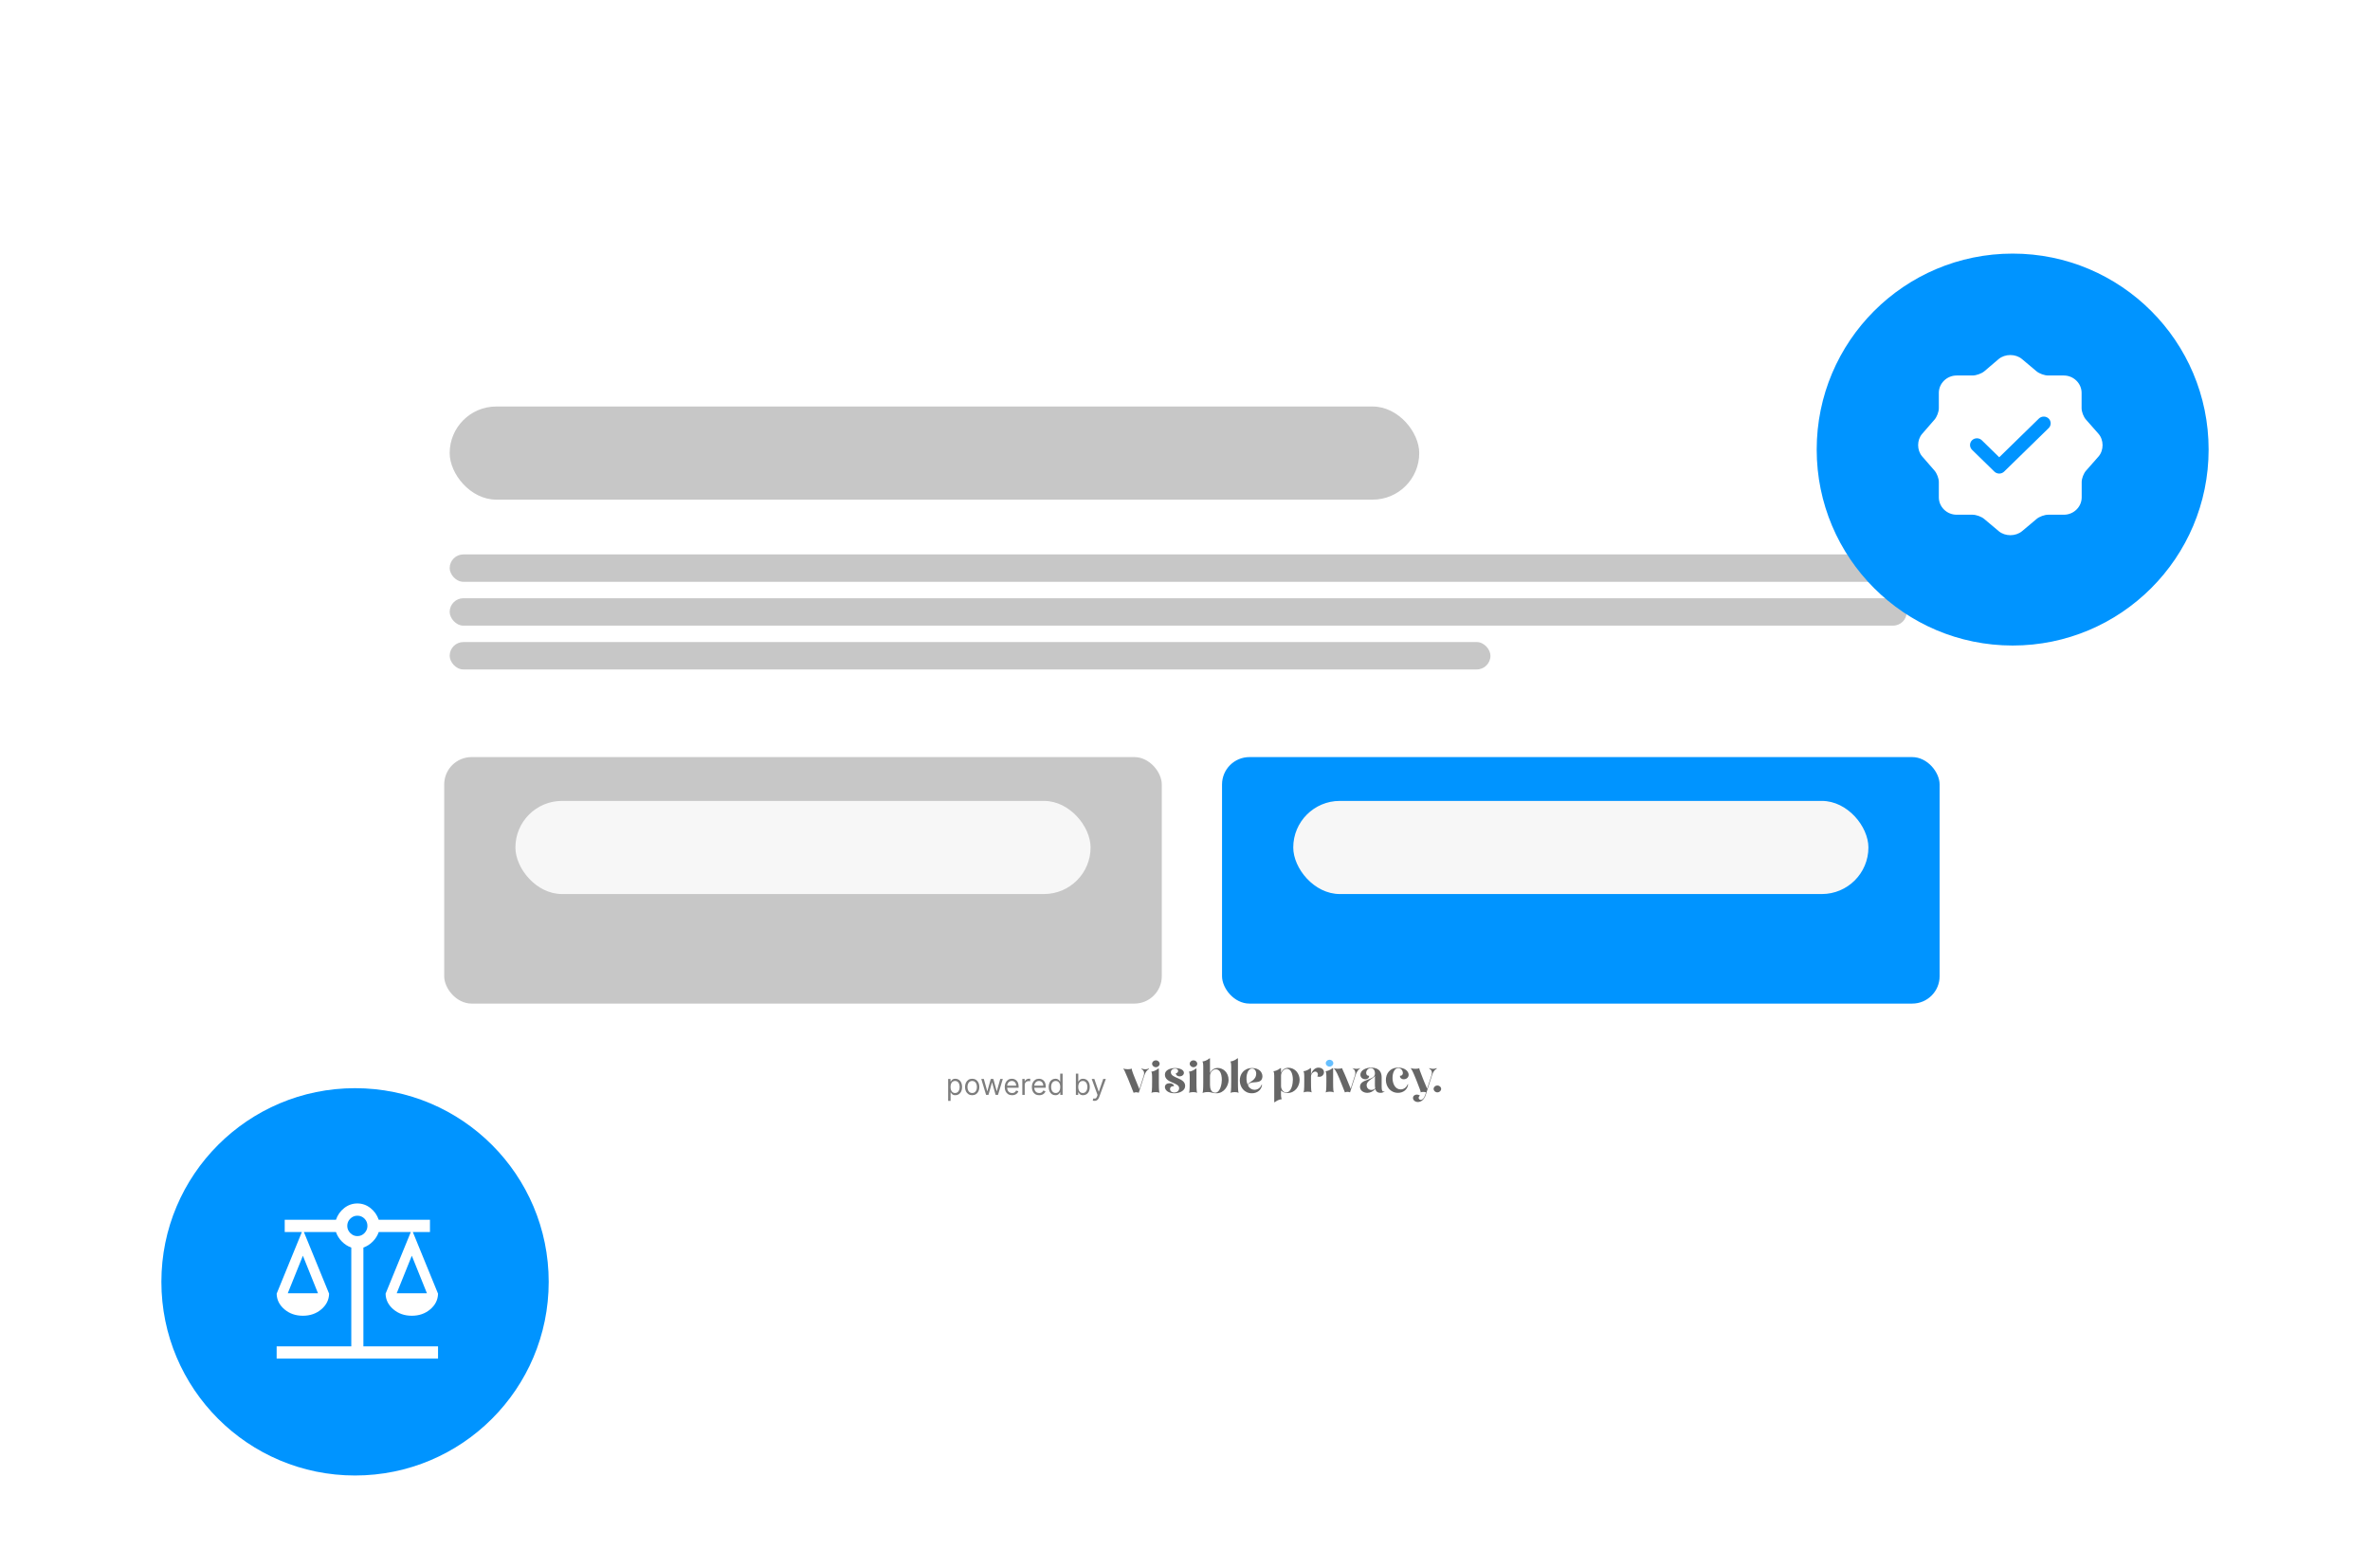
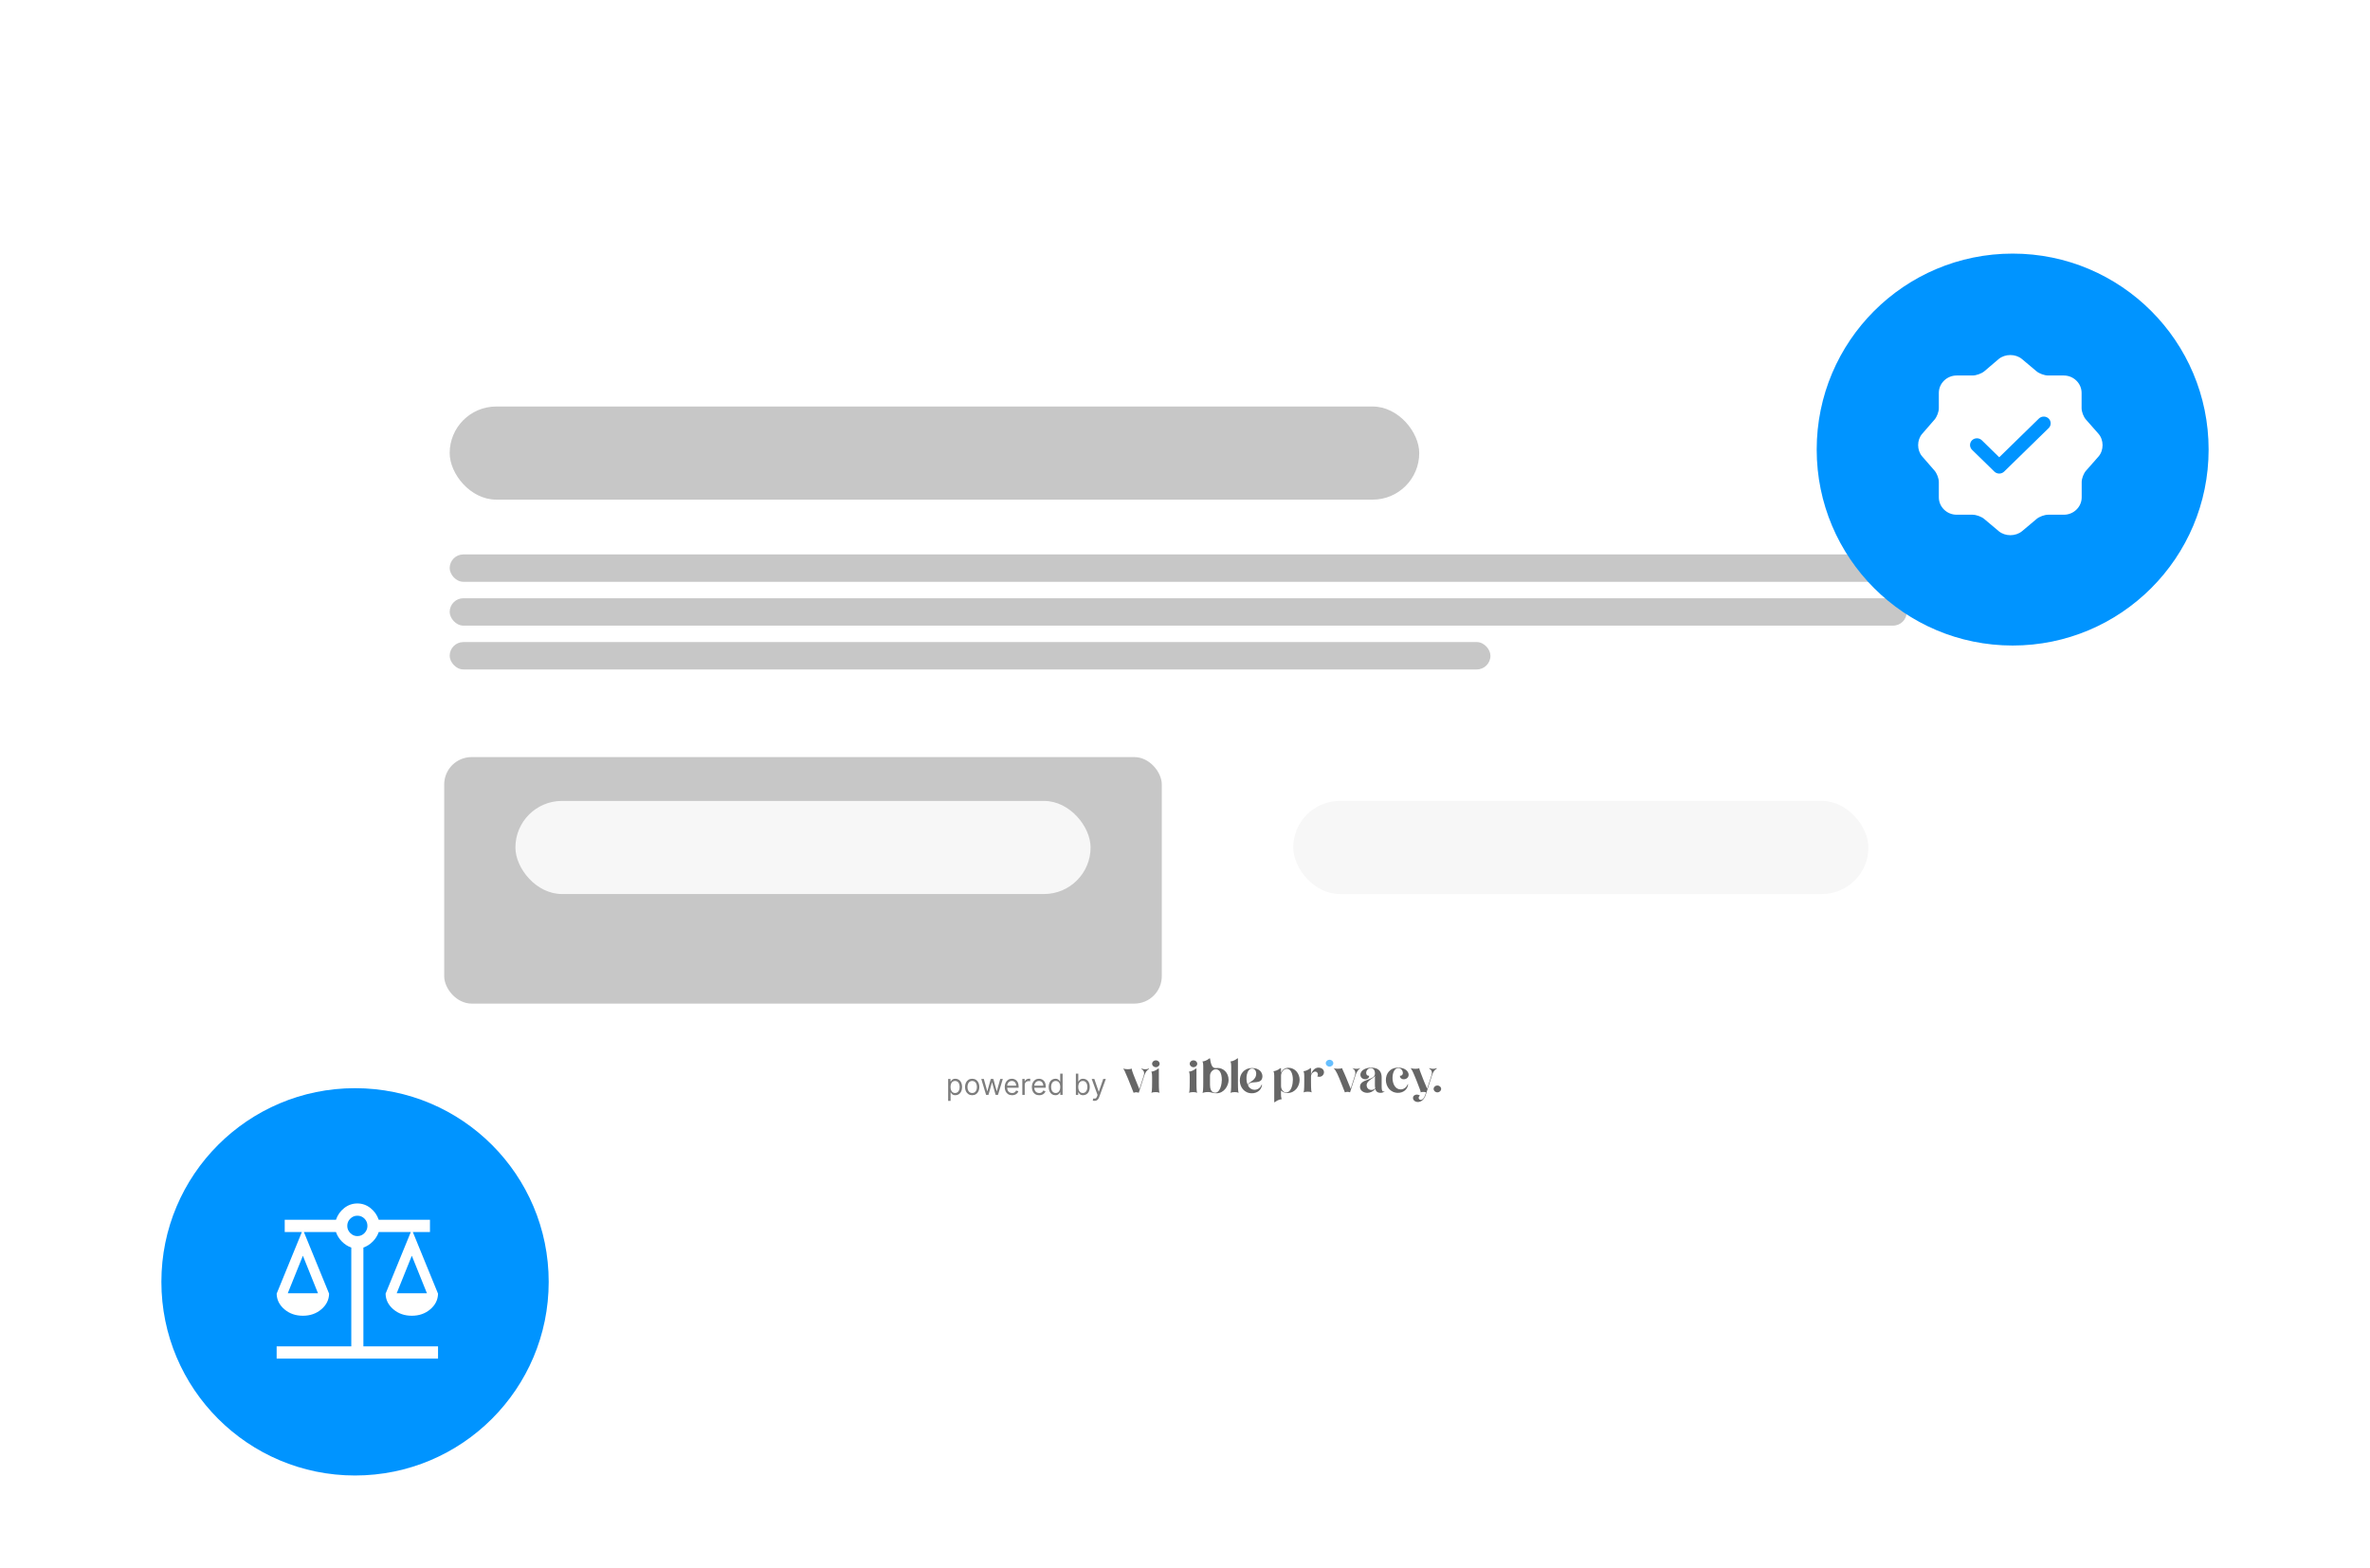
<svg xmlns="http://www.w3.org/2000/svg" width="514" height="340" viewBox="0 0 514 340" fill="none">
  <g filter="url(#filter0_d_4241_296545)">
    <rect x="77.329" y="50.148" width="362.34" height="187.704" rx="23.76" fill="white" />
    <rect x="96.337" y="154.692" width="155.628" height="53.46" rx="5.94" fill="#C7C7C7" />
-     <rect x="265.032" y="154.692" width="155.628" height="53.46" rx="5.94" fill="#0094FF" />
    <rect x="111.781" y="164.196" width="124.74" height="20.196" rx="10.098" fill="#F7F7F7" />
    <rect x="97.525" y="78.66" width="210.276" height="20.196" rx="10.098" fill="#C7C7C7" />
    <rect x="97.525" y="110.736" width="316.008" height="5.94" rx="2.97" fill="#C7C7C7" />
    <rect x="97.525" y="120.24" width="316.008" height="5.94" rx="2.97" fill="#C7C7C7" />
    <rect x="97.525" y="129.744" width="225.72" height="5.94" rx="2.97" fill="#C7C7C7" />
    <rect x="280.477" y="164.196" width="124.74" height="20.196" rx="10.098" fill="#F7F7F7" />
    <g opacity="0.6">
      <path d="M205.634 229.248V224.496H206.142V225.045H206.204C206.243 224.985 206.296 224.909 206.364 224.816C206.434 224.721 206.534 224.637 206.663 224.564C206.794 224.489 206.97 224.451 207.193 224.451C207.481 224.451 207.735 224.524 207.955 224.669C208.175 224.815 208.346 225.021 208.47 225.288C208.593 225.555 208.655 225.87 208.655 226.233C208.655 226.599 208.593 226.916 208.47 227.185C208.346 227.452 208.176 227.659 207.957 227.806C207.739 227.951 207.487 228.024 207.202 228.024C206.982 228.024 206.806 227.987 206.674 227.914C206.542 227.839 206.44 227.754 206.369 227.66C206.297 227.564 206.243 227.484 206.204 227.421H206.159V229.248H205.634ZM206.15 226.224C206.15 226.485 206.188 226.715 206.264 226.915C206.34 227.113 206.45 227.268 206.596 227.381C206.742 227.492 206.92 227.547 207.131 227.547C207.351 227.547 207.534 227.489 207.681 227.372C207.83 227.253 207.941 227.094 208.015 226.895C208.091 226.694 208.129 226.47 208.129 226.224C208.129 225.981 208.092 225.762 208.017 225.567C207.945 225.371 207.834 225.215 207.686 225.101C207.538 224.986 207.354 224.928 207.131 224.928C206.917 224.928 206.737 224.983 206.592 225.092C206.446 225.2 206.336 225.352 206.262 225.547C206.188 225.74 206.15 225.966 206.15 226.224Z" fill="#262626" />
      <path d="M210.847 228.024C210.538 228.024 210.267 227.95 210.034 227.801C209.802 227.653 209.621 227.445 209.49 227.178C209.361 226.911 209.296 226.599 209.296 226.242C209.296 225.882 209.361 225.568 209.49 225.299C209.621 225.031 209.802 224.822 210.034 224.674C210.267 224.525 210.538 224.451 210.847 224.451C211.156 224.451 211.426 224.525 211.658 224.674C211.891 224.822 212.072 225.031 212.202 225.299C212.332 225.568 212.398 225.882 212.398 226.242C212.398 226.599 212.332 226.911 212.202 227.178C212.072 227.445 211.891 227.653 211.658 227.801C211.426 227.95 211.156 228.024 210.847 228.024ZM210.847 227.547C211.082 227.547 211.275 227.486 211.426 227.365C211.578 227.243 211.69 227.084 211.763 226.886C211.836 226.688 211.872 226.473 211.872 226.242C211.872 226.011 211.836 225.796 211.763 225.596C211.69 225.397 211.578 225.236 211.426 225.113C211.275 224.99 211.082 224.928 210.847 224.928C210.612 224.928 210.419 224.99 210.268 225.113C210.116 225.236 210.004 225.397 209.931 225.596C209.859 225.796 209.822 226.011 209.822 226.242C209.822 226.473 209.859 226.688 209.931 226.886C210.004 227.084 210.116 227.243 210.268 227.365C210.419 227.486 210.612 227.547 210.847 227.547Z" fill="#262626" />
      <path d="M213.859 227.952L212.817 224.496H213.369L214.109 227.142H214.144L214.875 224.496H215.437L216.159 227.133H216.194L216.934 224.496H217.486L216.444 227.952H215.927L215.178 225.297H215.125L214.376 227.952H213.859Z" fill="#262626" />
      <path d="M219.5 228.024C219.17 228.024 218.886 227.951 218.647 227.804C218.409 227.655 218.226 227.448 218.096 227.183C217.969 226.916 217.905 226.605 217.905 226.251C217.905 225.897 217.969 225.585 218.096 225.315C218.226 225.044 218.405 224.832 218.636 224.681C218.867 224.528 219.138 224.451 219.447 224.451C219.625 224.451 219.801 224.481 219.975 224.541C220.148 224.601 220.307 224.699 220.449 224.834C220.592 224.967 220.705 225.144 220.79 225.365C220.875 225.585 220.917 225.857 220.917 226.179V226.404H218.279V225.945H220.382C220.382 225.75 220.344 225.576 220.266 225.423C220.191 225.27 220.082 225.149 219.941 225.061C219.802 224.972 219.637 224.928 219.447 224.928C219.237 224.928 219.056 224.981 218.903 225.086C218.751 225.189 218.635 225.324 218.553 225.491C218.471 225.657 218.431 225.836 218.431 226.026V226.332C218.431 226.593 218.475 226.814 218.564 226.996C218.655 227.176 218.78 227.313 218.941 227.408C219.101 227.501 219.288 227.547 219.5 227.547C219.638 227.547 219.763 227.528 219.874 227.489C219.987 227.448 220.084 227.388 220.166 227.309C220.248 227.228 220.311 227.127 220.356 227.007L220.864 227.151C220.81 227.325 220.72 227.478 220.594 227.61C220.468 227.741 220.312 227.843 220.126 227.916C219.94 227.988 219.732 228.024 219.5 228.024Z" fill="#262626" />
      <path d="M221.717 227.952V224.496H222.225V225.018H222.26C222.323 224.847 222.436 224.708 222.599 224.602C222.763 224.495 222.947 224.442 223.152 224.442C223.19 224.442 223.239 224.443 223.297 224.444C223.354 224.446 223.398 224.448 223.428 224.451V224.991C223.41 224.987 223.369 224.98 223.305 224.971C223.243 224.96 223.177 224.955 223.107 224.955C222.941 224.955 222.792 224.99 222.662 225.061C222.532 225.13 222.43 225.226 222.354 225.349C222.28 225.47 222.243 225.609 222.243 225.765V227.952H221.717Z" fill="#262626" />
      <path d="M225.382 228.024C225.052 228.024 224.768 227.951 224.529 227.804C224.291 227.655 224.107 227.448 223.978 227.183C223.851 226.916 223.787 226.605 223.787 226.251C223.787 225.897 223.851 225.585 223.978 225.315C224.107 225.044 224.287 224.832 224.517 224.681C224.749 224.528 225.019 224.451 225.328 224.451C225.507 224.451 225.683 224.481 225.856 224.541C226.03 224.601 226.188 224.699 226.331 224.834C226.474 224.967 226.587 225.144 226.672 225.365C226.757 225.585 226.799 225.857 226.799 226.179V226.404H224.161V225.945H226.264C226.264 225.75 226.226 225.576 226.148 225.423C226.073 225.27 225.964 225.149 225.823 225.061C225.683 224.972 225.519 224.928 225.328 224.928C225.119 224.928 224.938 224.981 224.785 225.086C224.633 225.189 224.517 225.324 224.435 225.491C224.353 225.657 224.312 225.836 224.312 226.026V226.332C224.312 226.593 224.357 226.814 224.446 226.996C224.537 227.176 224.662 227.313 224.823 227.408C224.983 227.501 225.17 227.547 225.382 227.547C225.52 227.547 225.645 227.528 225.756 227.489C225.869 227.448 225.966 227.388 226.048 227.309C226.13 227.228 226.193 227.127 226.237 227.007L226.745 227.151C226.692 227.325 226.602 227.478 226.476 227.61C226.35 227.741 226.194 227.843 226.008 227.916C225.822 227.988 225.614 228.024 225.382 228.024Z" fill="#262626" />
      <path d="M228.891 228.024C228.606 228.024 228.354 227.951 228.136 227.806C227.917 227.659 227.747 227.452 227.623 227.185C227.5 226.916 227.438 226.599 227.438 226.233C227.438 225.87 227.5 225.555 227.623 225.288C227.747 225.021 227.918 224.815 228.138 224.669C228.358 224.524 228.612 224.451 228.9 224.451C229.123 224.451 229.299 224.489 229.428 224.564C229.559 224.637 229.658 224.721 229.726 224.816C229.796 224.909 229.851 224.985 229.889 225.045H229.934V223.344H230.459V227.952H229.952V227.421H229.889C229.851 227.484 229.796 227.564 229.724 227.66C229.653 227.754 229.551 227.839 229.419 227.914C229.287 227.987 229.111 228.024 228.891 228.024ZM228.962 227.547C229.173 227.547 229.351 227.492 229.497 227.381C229.643 227.268 229.753 227.113 229.829 226.915C229.905 226.715 229.943 226.485 229.943 226.224C229.943 225.966 229.905 225.74 229.831 225.547C229.757 225.352 229.647 225.2 229.501 225.092C229.356 224.983 229.176 224.928 228.962 224.928C228.739 224.928 228.554 224.986 228.405 225.101C228.258 225.215 228.148 225.371 228.073 225.567C228.001 225.762 227.964 225.981 227.964 226.224C227.964 226.47 228.001 226.694 228.076 226.895C228.151 227.094 228.263 227.253 228.41 227.372C228.558 227.489 228.742 227.547 228.962 227.547Z" fill="#262626" />
      <path d="M233.331 227.952V223.344H233.857V225.045H233.902C233.94 224.985 233.994 224.909 234.062 224.816C234.132 224.721 234.231 224.637 234.361 224.564C234.491 224.489 234.668 224.451 234.891 224.451C235.179 224.451 235.433 224.524 235.653 224.669C235.873 224.815 236.044 225.021 236.168 225.288C236.291 225.555 236.353 225.87 236.353 226.233C236.353 226.599 236.291 226.916 236.168 227.185C236.044 227.452 235.874 227.659 235.655 227.806C235.437 227.951 235.185 228.024 234.9 228.024C234.68 228.024 234.504 227.987 234.372 227.914C234.24 227.839 234.138 227.754 234.067 227.66C233.995 227.564 233.94 227.484 233.902 227.421H233.839V227.952H233.331ZM233.848 226.224C233.848 226.485 233.886 226.715 233.962 226.915C234.038 227.113 234.148 227.268 234.294 227.381C234.439 227.492 234.618 227.547 234.829 227.547C235.048 227.547 235.232 227.489 235.379 227.372C235.527 227.253 235.639 227.094 235.713 226.895C235.789 226.694 235.827 226.47 235.827 226.224C235.827 225.981 235.79 225.762 235.715 225.567C235.643 225.371 235.532 225.215 235.383 225.101C235.236 224.986 235.051 224.928 234.829 224.928C234.615 224.928 234.435 224.983 234.289 225.092C234.144 225.2 234.034 225.352 233.96 225.547C233.885 225.74 233.848 225.966 233.848 226.224Z" fill="#262626" />
      <path d="M237.373 229.248C237.284 229.248 237.204 229.241 237.135 229.226C237.065 229.212 237.016 229.199 236.99 229.185L237.123 228.717C237.251 228.75 237.364 228.762 237.462 228.753C237.56 228.744 237.647 228.7 237.723 228.62C237.8 228.542 237.871 228.416 237.934 228.24L238.032 227.97L236.767 224.496H237.337L238.282 227.25H238.318L239.262 224.496H239.833L238.38 228.456C238.315 228.635 238.234 228.782 238.137 228.899C238.041 229.018 237.928 229.106 237.801 229.163C237.674 229.22 237.532 229.248 237.373 229.248Z" fill="#262626" />
      <path d="M276.185 222.808C276.377 222.808 277.041 222.692 277.705 222.146H277.818V223.165C278.145 222.408 278.775 222.072 279.428 222.072C280.926 222.072 281.86 223.386 281.86 224.679C281.86 226.056 280.892 227.539 279.259 227.539C278.37 227.539 278.032 227.16 277.818 226.992V227.822C277.818 228.621 277.964 228.8 277.987 228.884C277.796 228.884 277.143 229 276.467 229.536H276.354V223.87C276.354 223.06 276.208 222.892 276.185 222.808ZM277.829 223.765V226.13C277.829 226.403 278.077 227.412 278.944 227.412C280.126 227.412 280.397 225.457 280.397 224.679C280.397 223.449 279.969 222.293 279.09 222.293C278.46 222.293 277.829 222.987 277.829 223.765Z" fill="black" />
      <path d="M282.864 223.87C282.864 223.06 282.718 222.892 282.695 222.808C282.887 222.808 283.551 222.692 284.215 222.146H284.328V223.491C284.654 222.514 285.296 222.04 285.938 222.04C286.591 222.04 287.143 222.408 287.143 223.039C287.143 223.512 286.749 224.027 286.141 224.027C285.994 224.027 285.837 223.996 285.679 223.933C286.017 223.533 285.724 222.85 285.184 222.903C284.812 222.934 284.328 223.365 284.328 223.943V225.142C284.328 226.834 284.395 227.286 284.497 227.402C284.249 227.297 283.922 227.255 283.618 227.255C283.258 227.255 282.909 227.318 282.718 227.402H282.695C282.796 227.286 282.864 226.834 282.864 225.142V223.87Z" fill="black" />
      <path d="M290.485 224.406C289.799 222.713 289.368 222.261 289.221 222.146C289.446 222.23 289.728 222.279 290.111 222.279C290.437 222.279 290.882 222.251 291.085 222.146C291.028 222.261 291.33 222.682 292.017 224.374L292.929 226.613L293.852 223.733C294.111 222.913 293.756 222.419 293.283 222.146C293.598 222.251 293.942 222.303 294.201 222.303C294.449 222.303 294.761 222.248 295.077 222.143C294.57 222.437 294.224 222.934 293.954 223.786L292.794 227.402C292.614 227.328 292.422 227.286 292.231 227.286C292.051 227.286 291.87 227.328 291.702 227.402H291.679L290.485 224.406Z" fill="black" />
      <path d="M294.953 226.203C294.953 224.406 298.196 224.868 298.196 223.323C298.196 222.493 297.757 222.146 297.306 222.146C296.811 222.146 296.293 222.566 296.293 223.197C296.293 223.565 296.53 223.849 296.935 223.807C296.935 224.322 296.541 224.564 296.113 224.564C295.595 224.564 295.043 224.227 295.043 223.596C295.043 222.493 296.394 222.04 297.374 222.04C299.311 222.04 299.649 223.218 299.649 224.185V226.067C299.649 226.761 299.716 227.213 300.009 227.213C300.088 227.213 300.178 227.192 300.279 227.129V227.181C300.065 227.412 299.75 227.507 299.423 227.507C298.691 227.507 298.387 227.139 298.275 226.656C297.779 227.244 297.126 227.507 296.541 227.507C295.73 227.507 294.953 227.023 294.953 226.203ZM296.394 225.846C296.394 226.498 296.879 226.876 297.419 226.876C297.712 226.876 298.005 226.771 298.252 226.54C298.185 226.235 298.185 225.899 298.185 225.573L298.196 223.786C298.038 224.322 296.394 224.805 296.394 225.846Z" fill="black" />
      <path d="M303.207 227.507C299.807 227.507 299.559 222.04 303.23 222.04C304.772 222.04 305.504 222.892 305.504 223.596C305.504 224.227 304.953 224.564 304.435 224.564C304.007 224.564 303.613 224.322 303.613 223.807C304.018 223.849 304.254 223.565 304.254 223.197C304.254 222.776 303.928 222.146 303.23 222.146C301.575 222.146 301.451 226.761 303.782 226.761C304.412 226.761 305.054 226.34 305.29 225.646H305.403C305.257 226.866 304.266 227.507 303.207 227.507Z" fill="black" />
      <path d="M305.919 222.146H305.941C306.167 222.23 306.572 222.293 306.955 222.293C307.293 222.293 307.619 222.251 307.822 222.146C307.766 222.261 307.923 222.703 308.599 224.406L308.892 225.142C309.162 225.815 309.364 226.288 309.522 226.624L310.445 223.733C310.704 222.913 310.445 222.524 309.973 222.251V222.146C310.288 222.251 310.536 222.303 310.795 222.303C311.042 222.303 311.29 222.251 311.605 222.146V222.251C311.099 222.545 310.817 222.934 310.547 223.786L309.218 227.928C308.847 229.073 308.137 229.494 307.518 229.494C306.932 229.494 306.448 229.115 306.448 228.621C306.448 228.159 306.842 227.886 307.293 227.886C307.518 227.886 307.754 227.959 307.957 228.106C307.439 228.474 307.709 229.031 308.137 229.031C308.452 229.031 308.847 228.748 309.106 227.928L309.274 227.391C309.06 227.328 308.847 227.307 308.655 227.307C308.43 227.307 308.227 227.339 308.126 227.402H308.103C308.16 227.286 308.002 226.845 307.326 225.142L307.034 224.406C306.358 222.703 306.065 222.261 305.919 222.146Z" fill="black" />
      <path d="M310.921 226.656C310.921 226.246 311.292 225.909 311.732 225.909C312.182 225.909 312.554 226.246 312.554 226.656C312.554 227.066 312.182 227.402 311.732 227.402C311.292 227.402 310.921 227.066 310.921 226.656Z" fill="black" />
-       <path fill-rule="evenodd" clip-rule="evenodd" d="M287.66 225.142C287.66 226.834 287.593 227.286 287.491 227.402H287.514C287.705 227.318 288.054 227.255 288.414 227.255C288.719 227.255 289.045 227.297 289.293 227.402C289.191 227.286 289.124 226.834 289.124 225.142V222.146H289.011C288.347 222.692 287.683 222.808 287.491 222.808C287.495 222.822 287.502 222.839 287.512 222.86C287.559 222.967 287.66 223.196 287.66 223.87V225.142Z" fill="black" />
      <path d="M287.533 221.074C287.533 220.664 287.905 220.328 288.344 220.328C288.795 220.328 289.166 220.664 289.166 221.074C289.166 221.484 288.795 221.821 288.344 221.821C287.905 221.821 287.533 221.484 287.533 221.074Z" fill="#0094FF" />
      <path d="M244.662 224.5C243.975 222.807 243.727 222.355 243.581 222.24H243.603C243.828 222.324 244.223 222.387 244.605 222.387C244.932 222.387 245.258 222.345 245.461 222.24C245.405 222.355 245.506 222.776 246.193 224.468L247.105 226.708L248.028 223.827C248.287 223.007 248.028 222.618 247.555 222.345V222.24C247.871 222.345 248.118 222.397 248.377 222.397C248.625 222.397 248.873 222.345 249.188 222.24V222.345C248.681 222.639 248.4 223.028 248.13 223.88L246.97 227.496C246.79 227.422 246.598 227.38 246.407 227.38C246.227 227.38 246.047 227.422 245.878 227.496H245.855L244.662 224.5Z" fill="black" />
      <path d="M249.696 227.496C249.798 227.38 249.865 226.928 249.865 225.236V223.964C249.865 223.154 249.719 222.986 249.696 222.902C249.888 222.902 250.552 222.786 251.216 222.24H251.329V225.236C251.329 226.928 251.397 227.38 251.498 227.496C251.25 227.391 250.924 227.349 250.62 227.349C250.259 227.349 249.888 227.412 249.696 227.496ZM249.865 221.199C249.865 220.789 250.237 220.453 250.676 220.453C251.126 220.453 251.498 220.789 251.498 221.199C251.498 221.609 251.126 221.945 250.676 221.945C250.237 221.945 249.865 221.609 249.865 221.199Z" fill="black" />
-       <path d="M254.68 227.601C253.306 227.601 252.642 226.865 252.642 226.256C252.642 225.698 253.114 225.425 253.655 225.425C254.128 225.425 254.601 225.656 254.601 226.066C254.105 226.014 253.756 226.266 253.756 226.687C253.756 227.181 254.184 227.443 254.668 227.443C255.186 227.443 255.727 227.128 255.727 226.497C255.727 225.183 252.642 225.446 252.642 223.543C252.642 222.576 253.779 222.135 254.86 222.135C255.828 222.135 256.763 222.492 256.763 223.165C256.763 223.564 256.414 223.932 255.794 223.932C255.389 223.932 255.017 223.68 255.017 223.249C255.614 223.249 255.794 222.25 254.837 222.24C254.409 222.24 253.936 222.481 253.936 223.06C253.936 224.405 257.033 224.174 257.033 226.014C257.033 227.054 255.828 227.601 254.68 227.601Z" fill="black" />
      <path d="M257.854 227.496C257.956 227.38 258.023 226.928 258.023 225.236V223.964C258.023 223.154 257.877 222.986 257.854 222.902C258.046 222.902 258.71 222.786 259.374 222.24H259.487V225.236C259.487 226.928 259.554 227.38 259.656 227.496C259.408 227.391 259.082 227.349 258.778 227.349C258.417 227.349 258.046 227.412 257.854 227.496ZM258.023 221.199C258.023 220.789 258.395 220.453 258.834 220.453C259.284 220.453 259.656 220.789 259.656 221.199C259.656 221.609 259.284 221.945 258.834 221.945C258.395 221.945 258.023 221.609 258.023 221.199Z" fill="black" />
-       <path d="M260.958 221.756C260.958 220.947 260.811 220.778 260.789 220.694C260.98 220.694 261.645 220.579 262.309 220.032H262.422V223.228C262.748 222.471 263.412 222.114 264.111 222.114C265.237 222.114 266.453 223.049 266.453 224.721C266.453 225.951 265.484 227.601 263.852 227.601C262.928 227.601 262.662 227.332 262.054 227.332C261.773 227.332 261.431 227.328 260.901 227.496H260.789C260.89 227.38 260.958 226.928 260.958 225.236V221.756ZM262.422 223.827V225.793C262.422 226.518 262.624 227.475 263.536 227.475C264.719 227.475 264.989 225.351 264.989 224.721C264.989 223.018 264.347 222.397 263.694 222.397C263.063 222.397 262.422 223.018 262.422 223.827Z" fill="black" />
+       <path d="M260.958 221.756C260.958 220.947 260.811 220.778 260.789 220.694C260.98 220.694 261.645 220.579 262.309 220.032H262.422C262.748 222.471 263.412 222.114 264.111 222.114C265.237 222.114 266.453 223.049 266.453 224.721C266.453 225.951 265.484 227.601 263.852 227.601C262.928 227.601 262.662 227.332 262.054 227.332C261.773 227.332 261.431 227.328 260.901 227.496H260.789C260.89 227.38 260.958 226.928 260.958 225.236V221.756ZM262.422 223.827V225.793C262.422 226.518 262.624 227.475 263.536 227.475C264.719 227.475 264.989 225.351 264.989 224.721C264.989 223.018 264.347 222.397 263.694 222.397C263.063 222.397 262.422 223.018 262.422 223.827Z" fill="black" />
      <path d="M267.019 221.756C267.019 220.947 266.873 220.778 266.85 220.694C267.042 220.694 267.706 220.579 268.37 220.032H268.483V225.236C268.483 226.928 268.551 227.38 268.652 227.496C268.404 227.391 268.078 227.349 267.774 227.349C267.413 227.349 267.064 227.412 266.873 227.496H266.85C266.952 227.38 267.019 226.928 267.019 225.236V221.756Z" fill="black" />
      <path d="M271.522 227.601C268.11 227.601 267.896 222.135 271.556 222.135C273.627 222.135 274.112 223.775 273.616 224.626C273.019 225.625 271.128 224.826 270.7 225.782C270.655 225.867 270.7 226.003 270.824 226.182C271.15 226.634 271.623 226.844 272.085 226.844C272.727 226.844 273.368 226.445 273.605 225.74H273.717C273.571 226.96 272.58 227.601 271.522 227.601ZM271.556 222.24C270.43 222.24 270.013 224.384 270.587 225.751C270.88 225.057 272.445 224.889 272.445 223.291C272.445 222.891 272.197 222.24 271.556 222.24Z" fill="black" />
    </g>
  </g>
  <g filter="url(#filter1_dd_4241_296545)">
    <path d="M479 57.5C479 34.028 459.972 15 436.5 15C413.028 15 394 34.028 394 57.5C394 80.972 413.028 100 436.5 100C459.972 100 479 80.972 479 57.5Z" fill="#0094FF" />
    <path d="M455.112 54.074L452.392 50.988C451.872 50.403 451.452 49.309 451.452 48.528V45.208C451.452 43.137 449.712 41.438 447.592 41.438H444.192C443.412 41.438 442.272 41.028 441.672 40.52L438.511 37.864C437.131 36.712 434.871 36.712 433.471 37.864L430.331 40.54C429.731 41.028 428.591 41.438 427.811 41.438H424.351C422.23 41.438 420.49 43.137 420.49 45.208V48.547C420.49 49.309 420.07 50.403 419.57 50.988L416.87 54.094C415.71 55.441 415.71 57.629 416.87 58.976L419.57 62.081C420.07 62.667 420.49 63.761 420.49 64.523V67.862C420.49 69.933 422.23 71.632 424.351 71.632H427.811C428.591 71.632 429.731 72.042 430.331 72.549L433.491 75.206C434.871 76.358 437.131 76.358 438.531 75.206L441.692 72.549C442.292 72.042 443.412 71.632 444.212 71.632H447.612C449.732 71.632 451.472 69.933 451.472 67.862V64.542C451.472 63.781 451.892 62.667 452.412 62.081L455.132 58.996C456.293 57.648 456.292 55.422 455.112 54.074ZM444.312 52.844L434.651 62.277C434.371 62.55 433.991 62.706 433.591 62.706C433.191 62.706 432.811 62.55 432.531 62.277L427.691 57.55C427.111 56.984 427.111 56.047 427.691 55.48C428.271 54.914 429.231 54.914 429.811 55.48L433.591 59.171L442.192 50.773C442.772 50.207 443.732 50.207 444.312 50.773C444.892 51.34 444.892 52.277 444.312 52.844Z" fill="white" />
  </g>
  <g filter="url(#filter2_dd_4241_296545)">
    <path d="M119 238C119 214.804 100.196 196 77 196C53.804 196 35 214.804 35 238C35 261.196 53.804 280 77 280C100.196 280 119 261.196 119 238Z" fill="#0094FF" />
    <path d="M60 254.654V251.997H76.188V230.564C75.429 230.299 74.751 229.863 74.153 229.258C73.555 228.654 73.125 227.967 72.862 227.199H65.907L71.375 240.572C71.346 241.901 70.784 243.029 69.691 243.96C68.597 244.89 67.263 245.355 65.688 245.355C64.112 245.355 62.778 244.89 61.684 243.96C60.591 243.029 60.029 241.901 60 240.572L65.468 227.199H61.75V224.542H72.862C73.213 223.509 73.811 222.66 74.657 221.996C75.502 221.331 76.45 221 77.5 221C78.55 221 79.498 221.331 80.344 221.996C81.189 222.66 81.787 223.509 82.138 224.542H93.25V227.199H89.532L95 240.572C94.971 241.901 94.409 243.029 93.316 243.96C92.222 244.89 90.888 245.355 89.312 245.355C87.737 245.355 86.403 244.89 85.309 243.96C84.216 243.029 83.654 241.901 83.625 240.572L89.094 227.199H82.138C81.875 227.967 81.445 228.654 80.847 229.258C80.249 229.863 79.571 230.299 78.812 230.564V251.997H95V254.654H60ZM86.032 240.484H92.594L89.312 232.336L86.032 240.484ZM62.407 240.484H68.968L65.688 232.336L62.407 240.484ZM77.5 228.084C78.112 228.084 78.63 227.863 79.053 227.42C79.477 226.978 79.688 226.461 79.688 225.871C79.688 225.25 79.477 224.726 79.053 224.299C78.63 223.871 78.112 223.657 77.5 223.657C76.916 223.657 76.407 223.871 75.968 224.299C75.532 224.726 75.312 225.25 75.312 225.871C75.312 226.461 75.532 226.978 75.968 227.42C76.407 227.863 76.916 228.084 77.5 228.084Z" fill="white" />
  </g>
  <defs>
    <filter id="filter0_d_4241_296545" x="67.825" y="50.148" width="381.348" height="206.712" filterUnits="userSpaceOnUse" color-interpolation-filters="sRGB">
      <feFlood flood-opacity="0" result="BackgroundImageFix" />
      <feColorMatrix in="SourceAlpha" type="matrix" values="0 0 0 0 0 0 0 0 0 0 0 0 0 0 0 0 0 0 127 0" result="hardAlpha" />
      <feOffset dy="9.504" />
      <feGaussianBlur stdDeviation="4.752" />
      <feComposite in2="hardAlpha" operator="out" />
      <feColorMatrix type="matrix" values="0 0 0 0 0 0 0 0 0 0 0 0 0 0 0 0 0 0 0.25 0" />
      <feBlend mode="normal" in2="BackgroundImageFix" result="effect1_dropShadow_4241_296545" />
      <feBlend mode="normal" in="SourceGraphic" in2="effect1_dropShadow_4241_296545" result="shape" />
    </filter>
    <filter id="filter1_dd_4241_296545" x="359" y="0" width="155" height="160" filterUnits="userSpaceOnUse" color-interpolation-filters="sRGB">
      <feFlood flood-opacity="0" result="BackgroundImageFix" />
      <feColorMatrix in="SourceAlpha" type="matrix" values="0 0 0 0 0 0 0 0 0 0 0 0 0 0 0 0 0 0 127 0" result="hardAlpha" />
      <feOffset dy="15" />
      <feGaussianBlur stdDeviation="15" />
      <feComposite in2="hardAlpha" operator="out" />
      <feColorMatrix type="matrix" values="0 0 0 0 0 0 0 0 0 0 0 0 0 0 0 0 0 0 0.64 0" />
      <feBlend mode="normal" in2="BackgroundImageFix" result="effect1_dropShadow_4241_296545" />
      <feColorMatrix in="SourceAlpha" type="matrix" values="0 0 0 0 0 0 0 0 0 0 0 0 0 0 0 0 0 0 127 0" result="hardAlpha" />
      <feOffset dy="25" />
      <feGaussianBlur stdDeviation="17.5" />
      <feComposite in2="hardAlpha" operator="out" />
      <feColorMatrix type="matrix" values="0 0 0 0 0.063 0 0 0 0 0.196 0 0 0 0 0.812 0 0 0 0.19 0" />
      <feBlend mode="normal" in2="effect1_dropShadow_4241_296545" result="effect2_dropShadow_4241_296545" />
      <feBlend mode="normal" in="SourceGraphic" in2="effect2_dropShadow_4241_296545" result="shape" />
    </filter>
    <filter id="filter2_dd_4241_296545" x="0" y="181" width="154" height="159" filterUnits="userSpaceOnUse" color-interpolation-filters="sRGB">
      <feFlood flood-opacity="0" result="BackgroundImageFix" />
      <feColorMatrix in="SourceAlpha" type="matrix" values="0 0 0 0 0 0 0 0 0 0 0 0 0 0 0 0 0 0 127 0" result="hardAlpha" />
      <feOffset dy="15" />
      <feGaussianBlur stdDeviation="15" />
      <feComposite in2="hardAlpha" operator="out" />
      <feColorMatrix type="matrix" values="0 0 0 0 0 0 0 0 0 0 0 0 0 0 0 0 0 0 0.64 0" />
      <feBlend mode="normal" in2="BackgroundImageFix" result="effect1_dropShadow_4241_296545" />
      <feColorMatrix in="SourceAlpha" type="matrix" values="0 0 0 0 0 0 0 0 0 0 0 0 0 0 0 0 0 0 127 0" result="hardAlpha" />
      <feOffset dy="25" />
      <feGaussianBlur stdDeviation="17.5" />
      <feComposite in2="hardAlpha" operator="out" />
      <feColorMatrix type="matrix" values="0 0 0 0 0.063 0 0 0 0 0.196 0 0 0 0 0.812 0 0 0 0.19 0" />
      <feBlend mode="normal" in2="effect1_dropShadow_4241_296545" result="effect2_dropShadow_4241_296545" />
      <feBlend mode="normal" in="SourceGraphic" in2="effect2_dropShadow_4241_296545" result="shape" />
    </filter>
  </defs>
</svg>